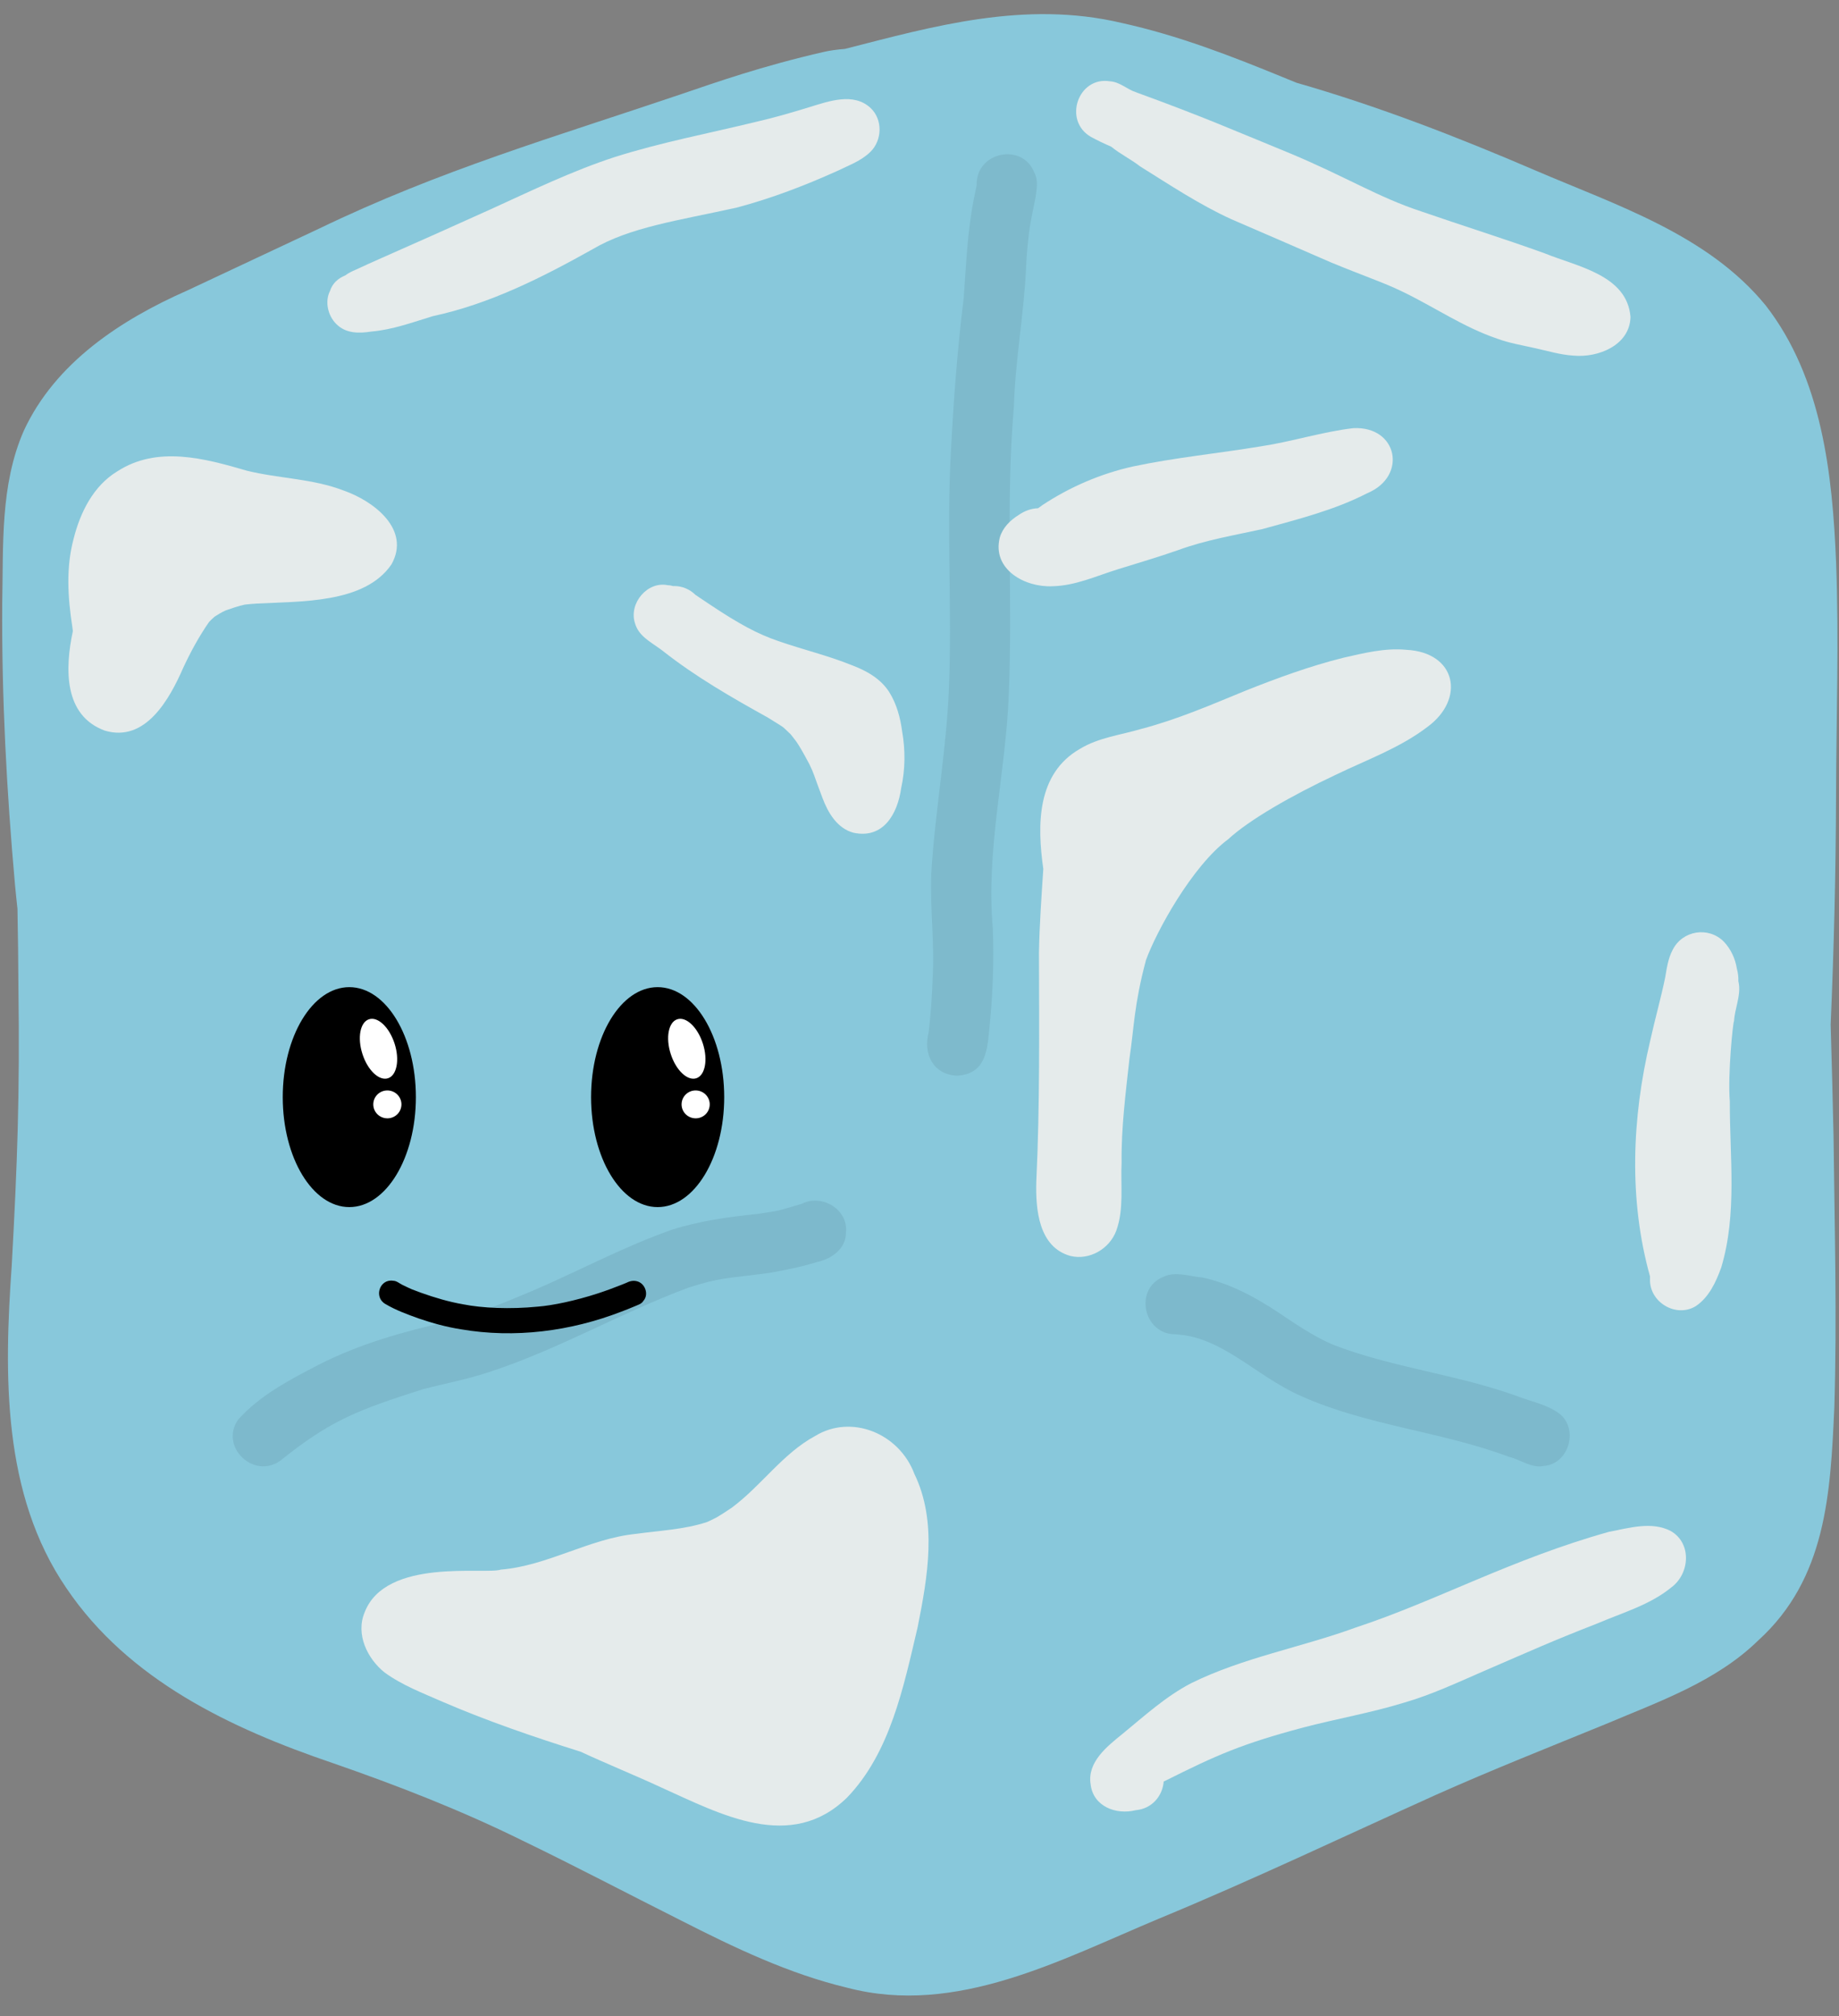
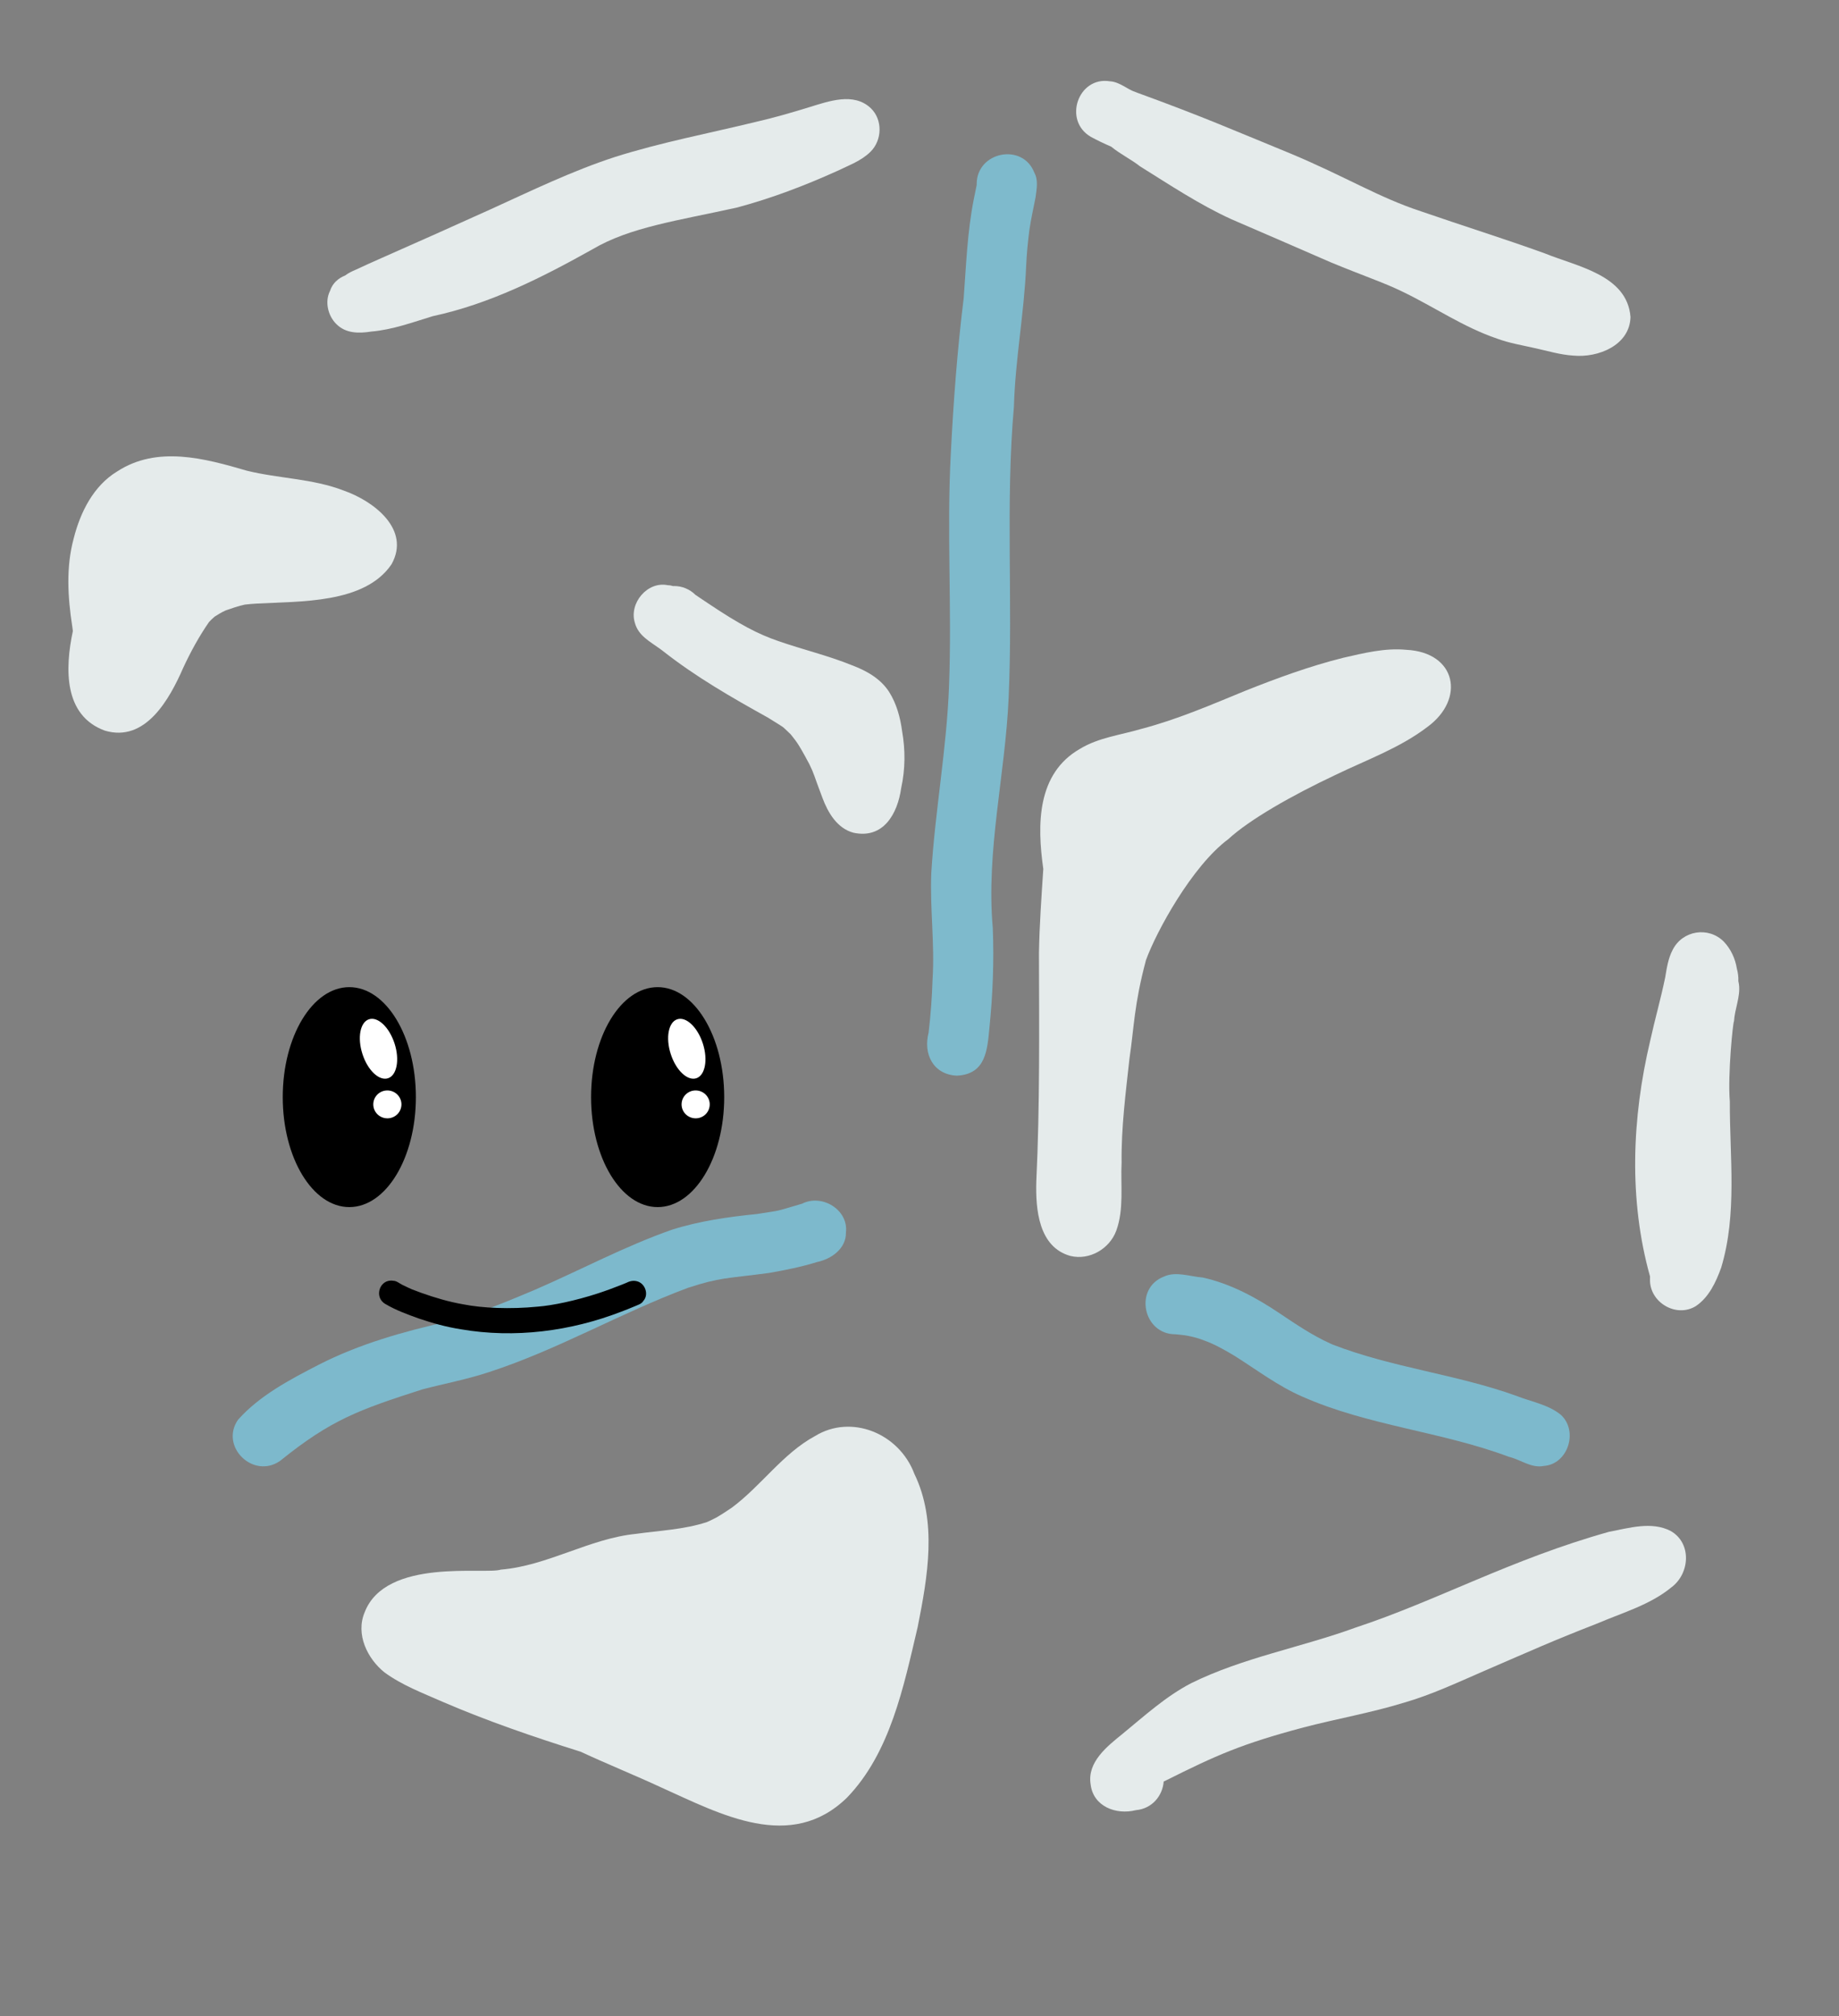
<svg xmlns="http://www.w3.org/2000/svg" height="573.3" preserveAspectRatio="xMidYMid meet" version="1.0" viewBox="243.1 166.6 523.2 573.3" width="523.2" zoomAndPan="magnify">
  <rect x="243.1" y="166.6" width="523.2" height="573.3" fill="#808080" stroke="none" />
  <g>
    <g>
      <g id="change1_1">
-         <path d="M765.48,326.68c-1.03-25.32-4-52.6-20.04-73.24c-16.46-20.12-42.4-28.45-65.53-38.38 c-22.21-9.54-44.73-18.27-67.98-24.94c-1.26-0.51-2.51-1.03-3.77-1.54c-14.74-6.04-29.79-11.9-45.91-15.45 c-27.59-6.53-53.87,1.01-78.73,7.37c-2.41,0.2-4.42,0.48-5.94,0.84c-17.83,4.07-30.94,8.73-40.58,12 c-36.43,12.32-68.66,21.64-103.26,38.33c-12.43,5.86-24.87,11.64-37.3,17.5c-18.93,8.33-37.59,20.53-46.56,39.89 c-6.78,15.47-5.79,32.61-6.15,49.11c-0.17,26.7,1.26,53.43,3.64,80.03c0.21,2.28,0.46,4.55,0.7,6.82 c0.14,7.4,0.24,14.8,0.27,22.2c0.42,30.78-0.31,50.27-1.9,79.19c-2.19,31.06-2.75,65.04,15.57,91.78 c17.67,26.12,46.7,39.84,75.69,49.69c18.43,6.38,36.63,13.46,54.13,22.1c15.12,7.3,29.98,15.13,44.98,22.66 c15.2,7.73,30.72,15.18,47.38,19.15c31.02,8.13,60.69-7.99,88.57-19.63c26.6-10.99,52.58-23.37,78.81-35.2 c15.99-7.14,32.28-13.57,48.49-20.2c15.11-6.39,31.25-12.02,43.22-23.69c19.42-17.6,20.58-41.81,21.69-66.27 c0.79-25.62,0.06-51.27-0.22-76.89c-0.22-10.67-0.52-21.33-0.82-32c0.93-21.71,1.47-43.45,1.53-65.2 C765.52,370.72,766.31,348.7,765.48,326.68z" fill="#88c8db" />
-       </g>
+         </g>
      <g id="change2_2">
        <path d="M503.24,585.67c-4.31-11.51-17.9-17.08-28.23-10.77c-9.22,4.98-15.35,14.19-23.73,20.4 c-0.98,0.66-3.94,2.65-5,3.1c-0.68,0.36-1.36,0.67-2.06,0.98c-6.54,2.14-13.45,2.4-20.19,3.35c-13.27,1.33-25.13,9.08-38.46,10.17 c-4.46,1.48-32.71-3.46-38.72,12.12c-2.65,6.29,0.8,13.2,5.6,17.07c5.03,3.69,10.94,5.91,16.57,8.39 c12.81,5.51,25.97,10.02,39.24,14.18c7.63,3.54,15.43,6.68,23.06,10.22c16.81,7.56,36.79,18.45,52.78,2.82 c12.28-12.74,16.07-31.45,20.08-48.48C507.03,614.9,509.82,599.25,503.24,585.67z" fill="#e5ebeb" />
      </g>
      <g id="change3_1">
        <path d="M537.35,215.65c-3.33-8.54-16.41-5.92-16.38,3.3c0,0.12,0,0.21-0.01,0.3c-0.26,1.32-0.55,2.65-0.81,3.97 c-1.85,9.29-2.17,18.76-2.88,28.17c-1.81,14.68-2.92,29.41-3.66,44.19c-1.2,22.01,0.35,44.09-0.51,66.13 c-0.66,17.81-3.97,35.39-5.05,53.17c-0.4,10.06,1.01,20.1,0.37,30.17c-0.17,5.07-0.53,10.14-1.13,15.17 c-1.58,6.02,1.28,11.95,8.09,12.23c8.21-0.44,8.62-7.26,9.23-13.79c0.95-9.35,1.31-18.77,0.94-28.16 c-1.96-21.95,3.55-43.61,4.51-65.49c1.24-27.6-0.92-55.24,1.5-82.81c0.38-13.39,2.92-26.58,3.48-39.96 c0.16-3.45,0.48-6.88,0.93-10.3c0.45-3.08,1.14-6.12,1.74-9.18C538.02,220.39,538.56,217.83,537.35,215.65z" fill="#7ebacc" />
      </g>
      <g id="change2_3">
        <path d="M340.87,306.08c-8.79-3.4-18.42-3.4-27.53-5.64c-12.05-3.52-25.51-7.2-36.91,0.21 c-6.75,4.1-10.48,11.6-12.36,19.04c-2.23,8.23-1.69,16.71-0.41,25.04c0.06,0.43,0.12,0.87,0.17,1.3 c-2.27,10.7-2.64,24.01,9.09,28.31c11.6,3.46,18.43-8.99,22.32-17.89c2.1-4.51,4.49-8.9,7.33-12.99c0.49-0.54,1.03-1.04,1.58-1.52 c0.58-0.36,2.03-1.3,2.96-1.68c0.1-0.05,0.19-0.09,0.29-0.13c1.13-0.4,3.75-1.31,5.35-1.62c1.12-0.14,2.24-0.22,3.36-0.29 c12.2-0.7,30.72,0.11,38.37-11.16C360.06,317.11,349.37,309.04,340.87,306.08z" fill="#e5ebeb" />
      </g>
      <g fill="#e5ebeb" id="change2_1">
        <path d="M499.75,374.49c-0.51-3.86-1.56-7.74-3.64-11.07c-2.4-3.81-6.47-6.11-10.61-7.66 c-6.8-2.76-13.97-4.45-20.89-6.86c-5.89-2.01-11.08-4.74-20.06-10.75c-1.19-0.82-2.42-1.58-3.6-2.42 c-1.58-1.58-3.79-2.51-6.04-2.5c-0.1,0-0.19,0.02-0.29,0.02c-0.48-0.15-0.98-0.25-1.51-0.25c-5.81-1.23-11.12,5.11-9.39,10.68 c0.97,3.66,4.29,5.33,7.15,7.4c0.22,0.17,1.13,0.87,2.01,1.55c-0.58-0.44-1.16-0.89-1.73-1.34c0.07,0.06,0.14,0.11,0.22,0.16 c-0.26-0.2-0.41-0.32-0.48-0.38c0.31,0.22,0.61,0.45,0.9,0.7c9.23,7.26,19.45,13.14,29.71,18.83c5.52,3.47,3.51,1.95,6.55,4.79 c1.48,1.96,1.78,1.85,5.31,8.48c1.43,2.9,1.17,2.87,3.72,9.57c1.58,4.24,4.21,8.72,8.86,9.94c8.48,1.81,12.52-5.36,13.55-12.71 C500.66,385.33,500.7,379.87,499.75,374.49z" />
        <path d="M432.18,352.08c-0.13-0.11-0.27-0.21-0.41-0.32c-0.14-0.11-0.28-0.21-0.42-0.32 C431.58,351.61,431.85,351.82,432.18,352.08z" />
      </g>
      <g id="change2_4">
        <path d="M682.61,238.65c-11.61-4.2-23.41-7.87-35.08-11.91c-12.31-4.02-21.64-9.96-37.44-16.55 c-15.75-6.45-24.7-10.4-43.05-17.08c-0.1-0.04-0.2-0.08-0.3-0.11c-0.53-0.2-1.06-0.42-1.59-0.63c0.27,0.12,0.78,0.33,1.21,0.51 c-2.57-0.87-4.71-3-7.46-3.16c-9.08-1.5-13.44,11.17-5.45,15.79c1.89,1.03,3.83,1.95,5.8,2.8c2.53,2.09,5.77,3.67,8.18,5.58 c8.5,5.3,16.88,10.88,26.01,15.05c11.97,5.14,14.95,6.48,28.2,12.22c9.83,4.07,14.86,5.65,20.39,8.33 c9.05,4.34,17.41,10.14,26.97,13.38c3.48,1.29,7.15,1.89,10.76,2.71c3.64,0.79,7.22,1.9,10.96,2.13 c7.04,0.67,16.06-2.91,16.26-10.98C706.06,244.78,691.72,242.37,682.61,238.65z" fill="#e5ebeb" />
      </g>
      <g id="change2_5">
-         <path d="M628.11,288.34c-8.83,1.04-17.37,3.81-26.16,5.15c-12.15,2.02-24.45,3.19-36.5,5.74 c-9.2,2.05-17.94,5.81-25.8,11c-0.39,0.31-0.8,0.6-1.23,0.88c-1.95,0.07-3.82,0.75-5.48,1.9c-2.44,1.52-4.59,3.63-5.4,6.45 c-2.25,9.02,7.13,14.21,14.99,13.83c6.54-0.14,12.51-2.94,18.66-4.84c5.73-1.8,11.51-3.46,17.17-5.46 c7.74-2.84,15.86-4.18,23.89-5.95c10.12-2.81,20.5-5.38,29.87-10.22C643.6,302.03,640.76,287.7,628.11,288.34z" fill="#e5ebeb" />
-       </g>
+         </g>
      <g id="change2_6">
        <path d="M643.16,351.36c-6.04-0.58-12.06,0.94-17.91,2.27c-9.52,2.38-18.79,5.77-27.9,9.4 c-9.7,3.98-19.37,8.17-29.54,10.82c-5.88,1.75-12.18,2.45-17.5,5.7c-12.24,7.04-12.18,21.53-10.39,34.12 c-0.52,7.93-1.09,15.85-1.23,23.8c0.05,21.7,0.27,43.4-0.76,65.09c-0.23,7.91,0.67,18.66,9.71,21.15 c5.41,1.32,11.14-2.02,13.04-7.18c2.24-6.12,1.2-12.97,1.52-19.39c-0.12-9.91,1.16-19.74,2.24-29.57 c1.33-8.96,1.29-15.25,4.69-27.97c2.91-8.04,13.07-26.71,23.41-34.39c6-5.53,18-12.39,30.5-18.27 c8.82-4.27,18.28-7.64,26.13-13.62C660.09,365.35,657.45,352.05,643.16,351.36z" fill="#e5ebeb" />
      </g>
      <g id="change2_7">
        <path d="M718.39,601.9c-5.43-2.8-11.85-0.82-17.5,0.24c-27.89,7.8-48.98,19.61-72.08,27.22 c-15.49,5.66-32.02,8.52-46.86,15.85c-7.2,3.75-13.25,9.28-19.49,14.39c-4.36,3.54-10.08,8-9.08,14.31 c0.7,6.32,7.23,8.8,12.83,7.39c4.76-0.42,7.67-4.2,7.96-8.15c0.18-0.1,0.37-0.15,0.55-0.26c14.46-7.23,21.58-10.42,39.19-15.11 c9.51-2.48,19.22-4.16,28.63-7.05c7.77-2.24,15.11-5.68,22.5-8.89c14.69-6.34,19.11-8.41,32.64-13.69 c7.13-3.05,14.9-5.24,20.97-10.24C723.89,613.99,724.46,605.32,718.39,601.9z" fill="#e5ebeb" />
      </g>
      <g id="change2_8">
        <path d="M737.84,446.51c-0.04-0.33-0.12-0.63-0.18-0.94c0.06-1.18-0.1-2.38-0.42-3.56c-0.46-2.86-1.71-5.56-3.71-7.67 c-4.36-4.38-11.77-3.23-14.57,2.37c-1.28,2.43-1.66,5.17-2.12,7.86c-1.24,6.02-2.94,11.95-4.26,17.97 c-5.2,21.93-6.15,45.16-0.05,66.98c0,0.24,0.01,0.48,0,0.72c-0.26,6.57,7.37,11.19,13.02,7.74c3.73-2.49,5.75-6.84,7.23-10.95 c4.61-15.28,2.4-31.5,2.46-47.23c-0.64-7.64,0.91-22.8,1.19-22.83C736.63,453.48,738.29,450,737.84,446.51z" fill="#e5ebeb" />
      </g>
      <g id="change4_1">
        <path d="M471.29,508.85c-8.47,2.49-5.47,1.75-12.8,2.93c-8.17,0.83-16.35,1.98-24.2,4.46 c-13.46,4.72-26.08,11.5-39.15,17.15c-8.03,3.4-16.13,6.74-24.59,8.97c-12.65,2.84-25.21,6.36-36.79,12.29 c-8.17,4.21-16.8,8.73-22.94,15.63c-5.28,7.61,4.34,16.99,11.95,11.71c14.46-11.66,22.29-14.5,40.49-20.34 c6.35-1.66,12.82-2.86,19.06-4.95c19.5-6.33,37.32-16.79,56.51-23.93c9.23-3.01,10.96-2.61,23.09-4.23 c4.61-0.8,9.2-1.73,13.67-3.11c4.09-0.86,8.27-3.84,8.18-8.41C484.52,510.56,476.95,505.98,471.29,508.85z" fill="#7db9cc" />
      </g>
      <g id="change4_2">
        <path d="M687.24,568.95c-3.54-2.97-8.47-3.77-12.7-5.45c-17.05-6.14-35.33-8.02-52.24-14.57 c-0.13-0.06-0.32-0.14-0.66-0.29c-5.13-2.31-9.79-5.47-14.45-8.59c-6.69-4.5-14.01-8.47-21.94-10.21 c-3.61-0.26-7.62-1.86-11.05-0.24c-8.58,3.35-5.88,16.42,3.3,16.38c0.7,0.06,1.76,0.18,2.61,0.28c1.49,0.23,2.94,0.57,4.37,1.04 c2.26,0.85,4.02,1.31,9.94,4.87c6.29,3.96,12.26,8.52,19.11,11.5c18.77,8.33,39.63,9.95,58.82,17.14 c3.32,0.79,6.46,3.33,9.96,2.61C689.18,582.94,692.18,573.59,687.24,568.95z" fill="#7db9cc" />
      </g>
      <g id="change2_9">
        <path d="M490.84,197.36c-4.87-4.61-11.99-1.96-17.58-0.26c-5,1.54-10.02,3-15.12,4.16 c-13.38,3.26-26.97,5.82-40.1,9.98c-12.18,3.96-23.73,9.58-35.36,14.87c-10.29,4.65-20.6,9.27-30.95,13.82 c-2.48,1.08-4.94,2.21-7.4,3.35c-1.05,0.44-2.12,0.95-3.02,1.64c-1.96,0.8-3.59,2.15-4.33,4.42c-1.52,3.01-0.59,7.02,1.77,9.36 c2.69,2.74,6.44,2.74,9.99,2.17c6.04-0.51,11.73-2.62,17.48-4.37c16.24-3.48,31.09-10.99,45.48-19.04 c10.64-6.29,24.35-8.14,41.03-11.84c9.83-2.61,19.35-6.25,28.61-10.43c3.26-1.59,6.81-2.84,9.43-5.45 C494.09,206.46,494.27,200.64,490.84,197.36z" fill="#e5ebeb" />
      </g>
    </g>
  </g>
  <g id="change5_1">
    <path d="M358.68,471.26c-0.53-4.78-2-9.54-4.47-13.75c-1.49-2.05-3.08-6.17-6.38-4.97c-0.37,0.16-0.67,0.37-0.92,0.61 c-1.31-0.47-3.1,0.32-3.06,1.93c-0.49,6.57,0.83,13.1,2.14,19.52c0.57,2.58,1.12,5.16,1.95,7.68c0.46,1.25,0.91,2.6,1.96,3.52 c1.35,1.2,3.45,1.09,4.93,0.15c2.35-1.41,3.02-4.2,3.47-6.63C358.78,476.65,358.98,473.94,358.68,471.26z" fill="#fff" />
  </g>
  <g id="change5_2">
    <path d="M446.11,470.81c-0.2-2.63-0.91-5.16-1.74-7.66c-0.84-2.4-1.6-4.86-2.8-7.11c-0.35-0.59-0.87-0.98-1.44-1.2 c-0.4-0.6-0.88-1.15-1.49-1.57c-1.85-1.27-4.37-0.7-5.32,1.38c-0.61,1.2-0.69,2.56-0.81,3.88c-0.24,4.87,0.62,9.74,1.67,14.48 c0.87,3.27,1.45,6.7,2.99,9.74c1.94,3.34,6.32,2.8,7.83-0.62C446.52,478.6,446.6,474.58,446.11,470.81z" fill="#fff" />
  </g>
  <g id="change6_1">
    <path d="M342.48,447.28c-10.46,0-18.94,14-18.94,31.27c0,17.27,8.48,31.27,18.94,31.27c10.46,0,18.94-14,18.94-31.27 C361.42,461.28,352.94,447.28,342.48,447.28z M346.21,466.27c-1.49-4.63-0.64-9.05,1.88-9.86c2.53-0.81,5.78,2.29,7.27,6.92 c1.49,4.63,0.64,9.05-1.88,9.86C350.95,474,347.69,470.9,346.21,466.27z M353.02,484.57c-2.21-0.16-3.87-2.06-3.71-4.24 c0.16-2.19,2.07-3.83,4.28-3.67c2.21,0.16,3.87,2.06,3.71,4.24C357.14,483.09,355.23,484.73,353.02,484.57z M430.2,447.28 c-10.46,0-18.94,14-18.94,31.27c0,17.27,8.48,31.27,18.94,31.27c10.46,0,18.94-14,18.94-31.27 C449.13,461.28,440.65,447.28,430.2,447.28z M433.92,466.27c-1.49-4.63-0.64-9.05,1.88-9.86c2.53-0.81,5.78,2.29,7.27,6.92 c1.49,4.63,0.64,9.05-1.88,9.86C438.66,474,435.4,470.9,433.92,466.27z M440.73,484.57c-2.21-0.16-3.87-2.06-3.71-4.24 c0.16-2.19,2.07-3.83,4.28-3.67c2.21,0.16,3.87,2.06,3.71,4.24C444.85,483.09,442.94,484.73,440.73,484.57z" />
  </g>
  <g id="change6_2">
    <path d="M424.3,530.9c-1.12-0.28-2.1-0.01-3.09,0.49c-0.44,0.18-0.88,0.37-1.33,0.54c-2.22,0.88-4.47,1.71-6.75,2.45 c-6.37,2.07-12.8,3.41-17.01,3.74c-7.96,0.79-15.83,0.42-21.26-0.66c-4.08-0.71-8.06-1.89-11.96-3.28c-3.19-1.21-2.09-0.7-5.32-2.25 c-0.86-0.42-1.63-1.15-2.62-1.17c-3.8-0.6-5.6,4.61-2.27,6.58c2.99,1.78,6.28,2.98,9.55,4.15c3.91,1.34,7.91,2.43,11.99,3.07 c15.3,2.63,31.2,0.57,45.63-5.01c1.25-0.47,2.48-0.96,3.71-1.48c0.92-0.42,2.02-0.66,2.57-1.58 C427.78,534.67,426.65,531.47,424.3,530.9z" />
  </g>
</svg>